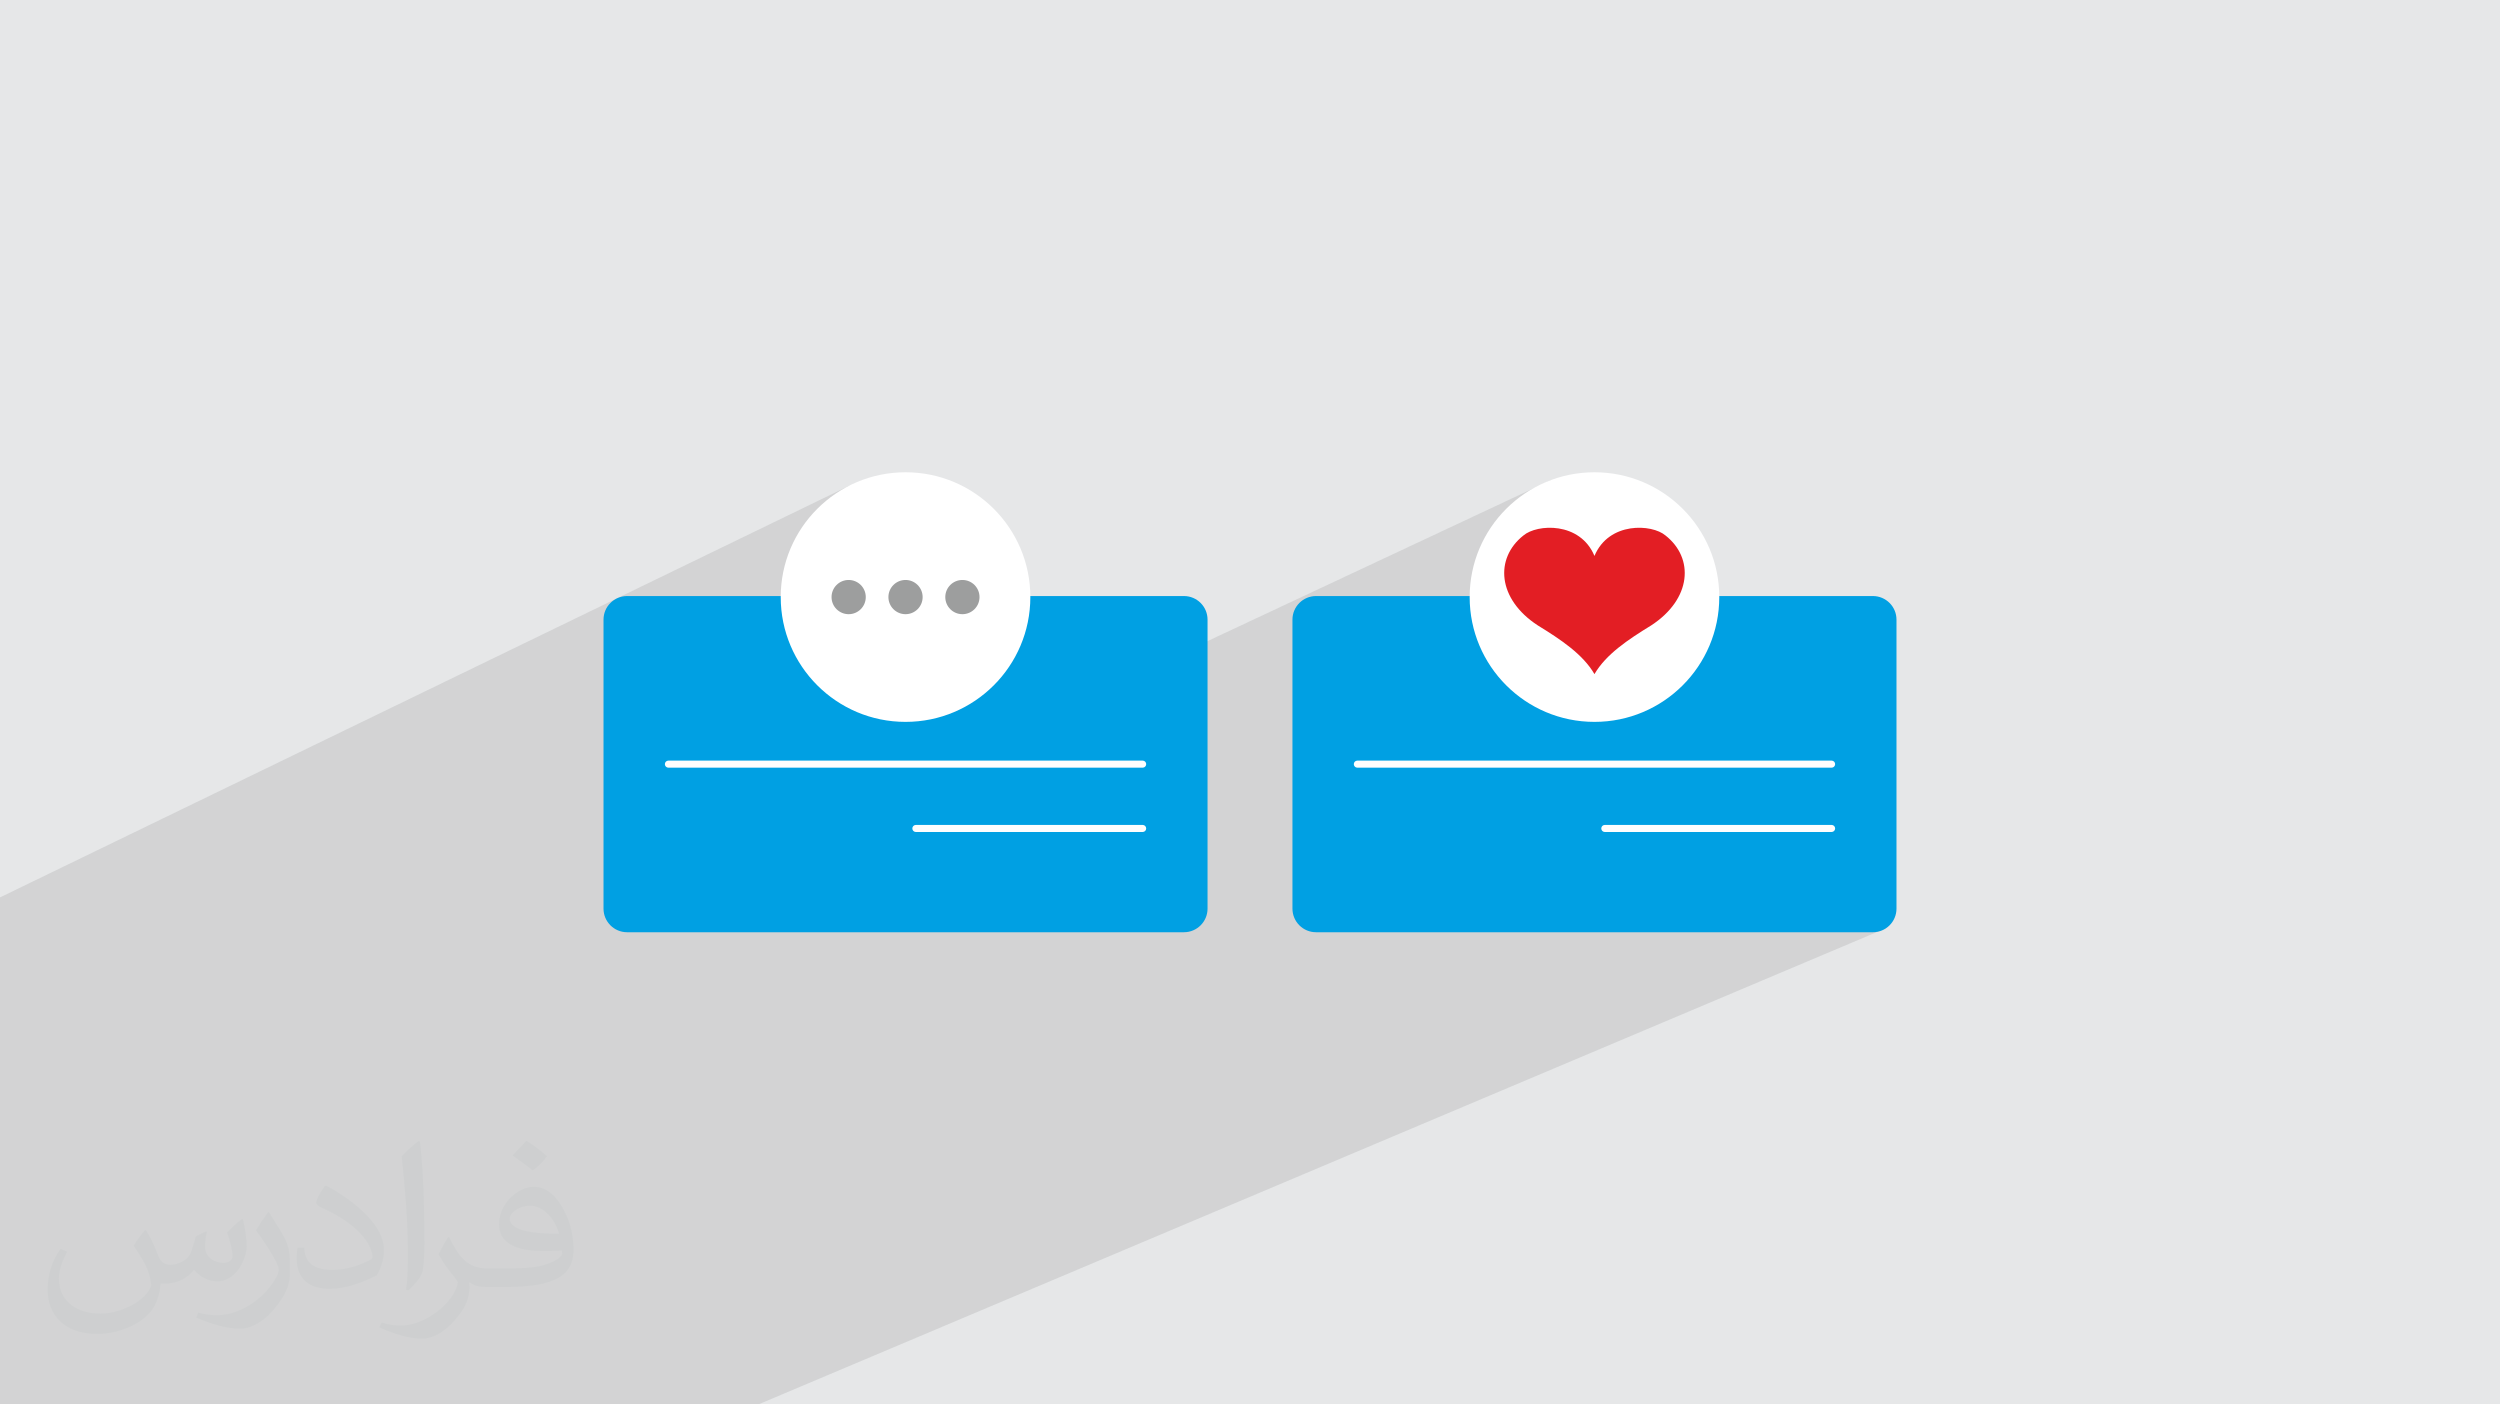
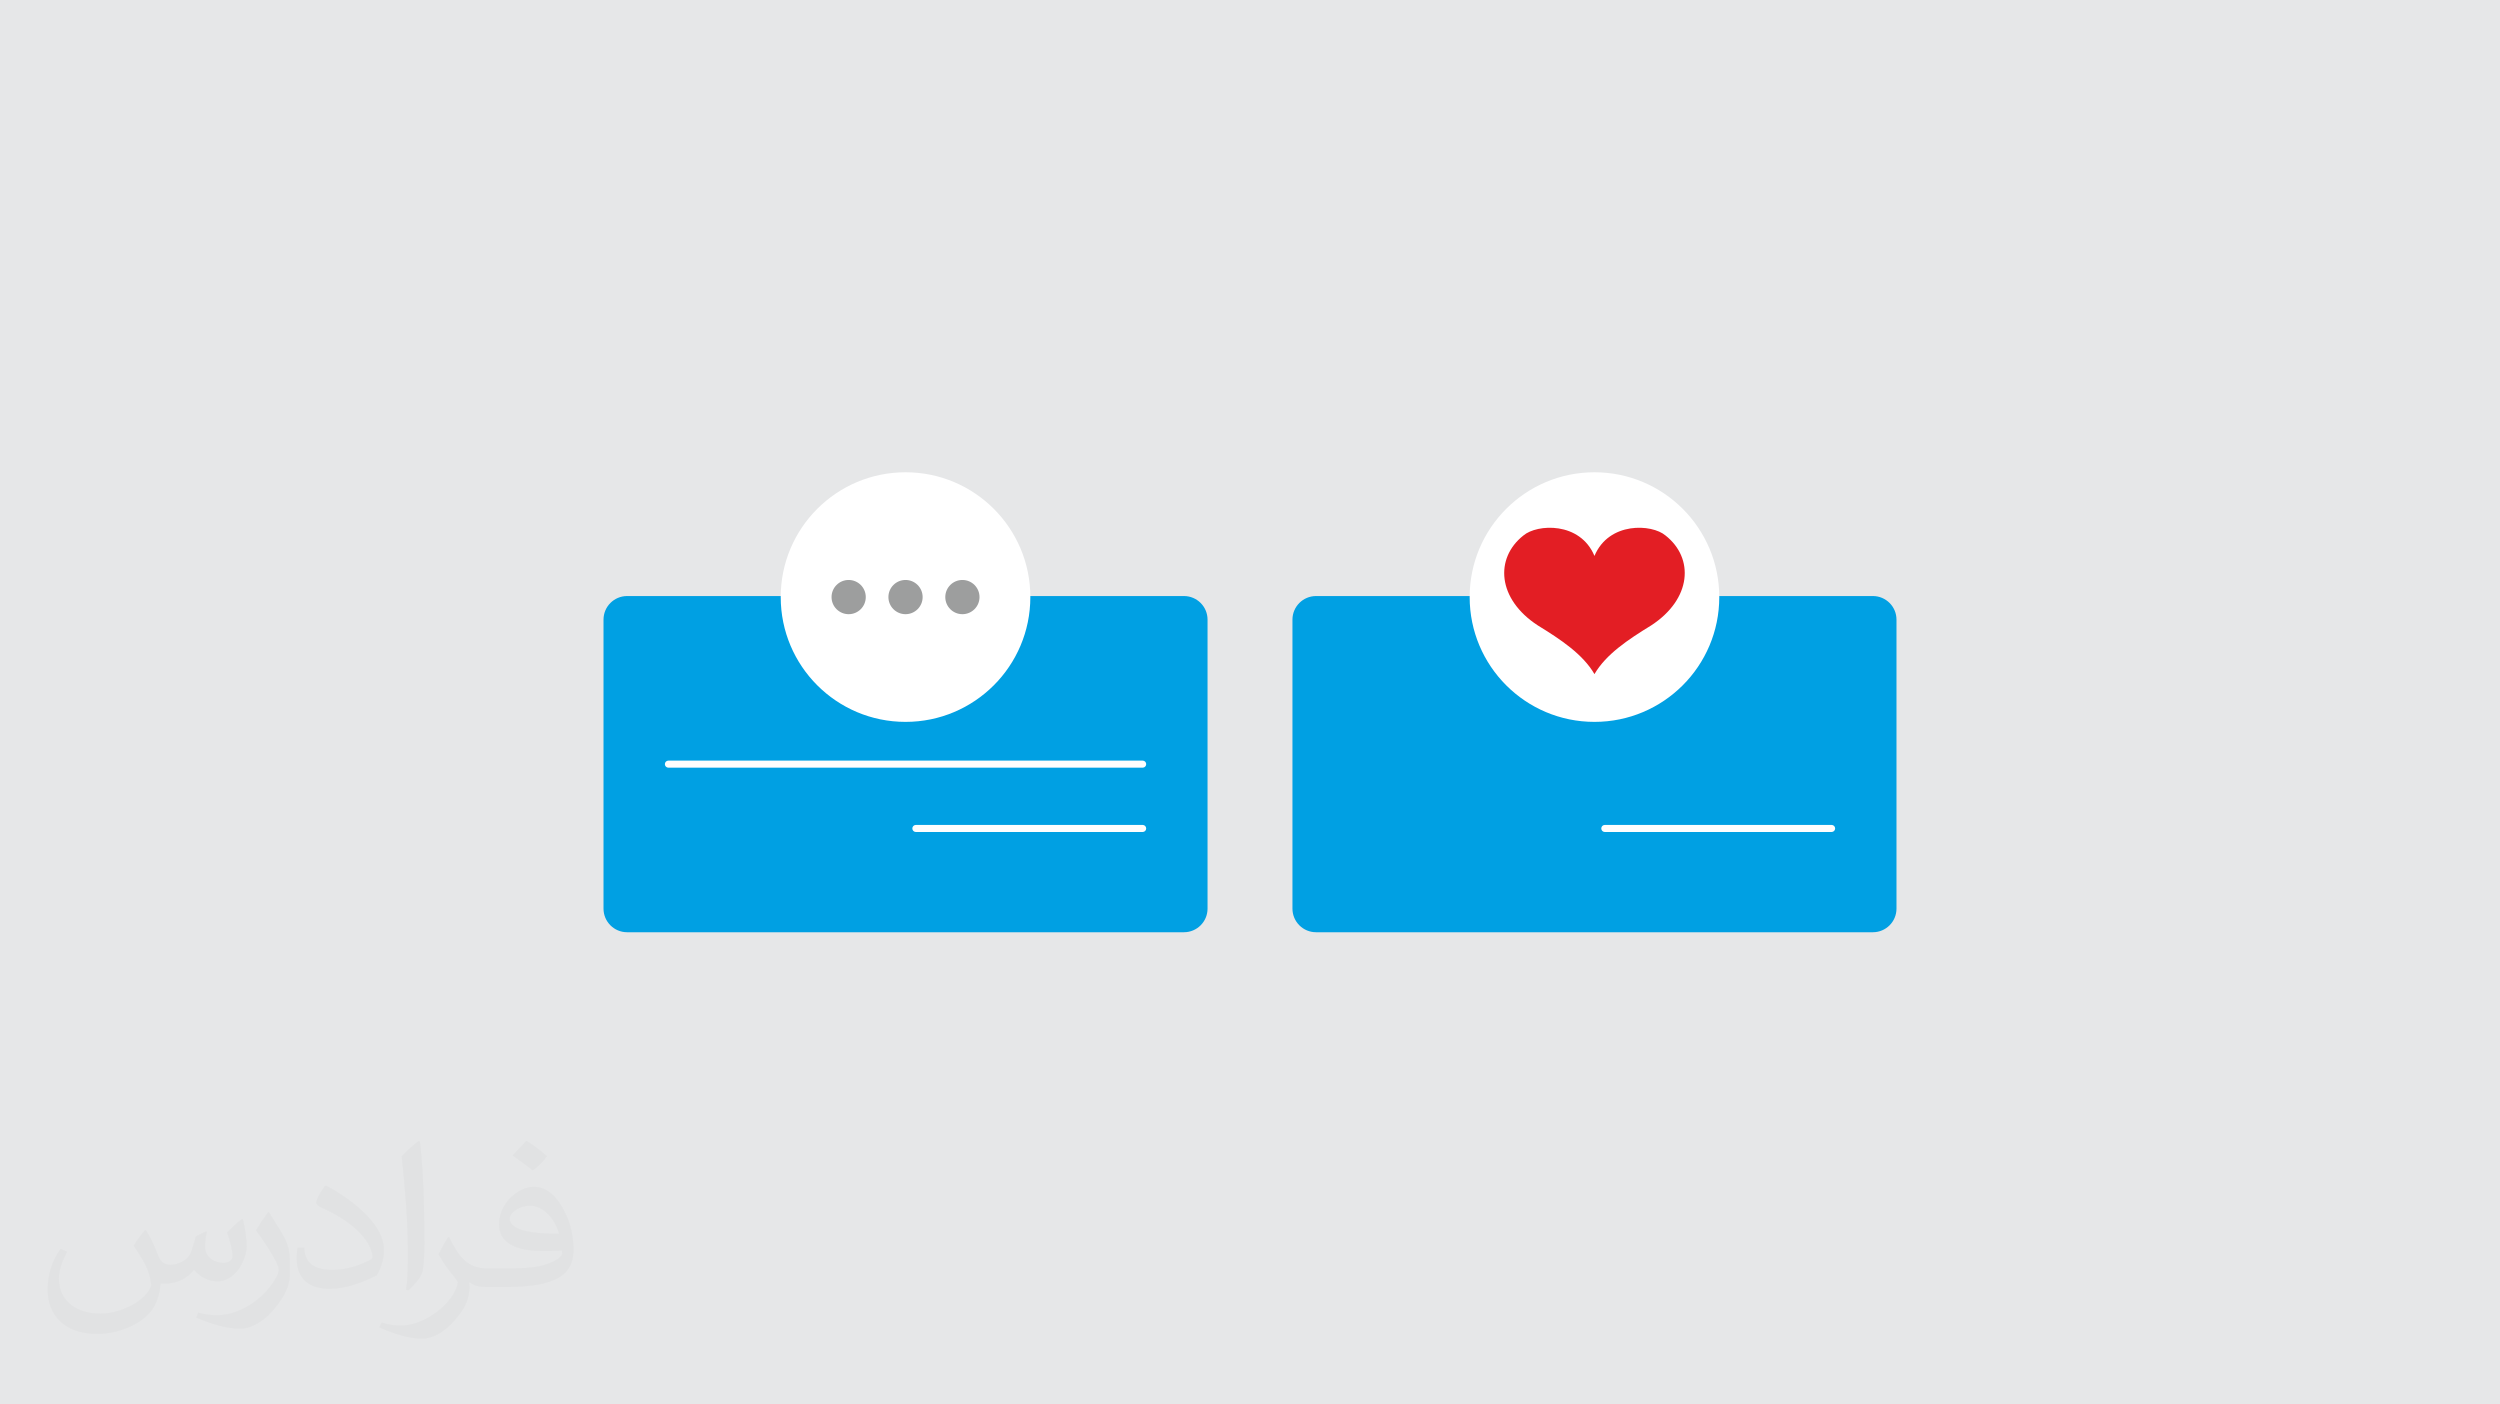
<svg xmlns="http://www.w3.org/2000/svg" xml:space="preserve" width="94.192mm" height="52.917mm" version="1.0" style="shape-rendering:geometricPrecision; text-rendering:geometricPrecision; image-rendering:optimizeQuality; fill-rule:evenodd; clip-rule:evenodd" viewBox="0 0 9404.92 5283.66">
  <defs>
    <style type="text/css">
   
    .fil7 {fill:#9D9E9E}
    .fil5 {fill:white}
    .fil4 {fill:#FEFEFE;fill-rule:nonzero}
    .fil6 {fill:#E31E24;fill-rule:nonzero}
    .fil3 {fill:#00A0E3;fill-rule:nonzero}
    .fil1 {fill:#373435;fill-opacity:0.031}
    .fil2 {fill:#2B2A29;fill-opacity:0.102}
    .fil0 {fill:#E6E7E8}
   
  </style>
  </defs>
  <g id="Layer_x0020_1">
    <polygon class="fil0" points="-0,0 9404.92,0 9404.92,5283.66 -0,5283.66 " />
    <g id="_3004706773136">
-       <polygon class="fil0" points="5656.78,1310.17 959.48,3486.93 502.96,3486.93 5086.13,1310.17 " />
      <polygon class="fil0" points="5086.13,1310.17 502.96,3486.93 502.96,3395.76 5086.13,1196.21 " />
      <polygon class="fil0" points="-0,3486.93 -0,3260.64 3892.89,1310.17 4463.53,1310.17 4.88,3486.93 " />
-       <polygon class="fil0" points="-0,3260.64 -0,3167.11 3892.89,1196.21 3892.89,1310.17 " />
      <polygon class="fil0" points="-0,3486.93 -0,3012.38 3518.1,1200.7 3508.43,1205.97 3499.99,1212.94 3493.02,1221.38 3487.75,1231.06 3484.41,1241.74 3483.26,1253.18 3483.26,1253.19 3484.41,1264.64 3487.75,1275.32 3493.02,1284.99 3499.99,1293.43 3508.43,1300.4 3518.1,1305.67 3528.79,1309.01 3540.23,1310.17 6020.38,1310.17 6031.82,1309.01 6042.5,1305.67 1268.06,3483.34 1259.51,3486 1250.36,3486.93 " />
      <polygon class="fil0" points="-0,3832.89 -0,3373.56 3518.1,1633.15 3508.43,1638.42 3499.99,1645.39 3493.02,1653.83 3487.75,1663.5 3484.41,1674.19 3483.26,1685.63 3483.26,1685.64 3484.41,1697.08 3487.75,1707.76 3493.02,1717.44 3499.99,1725.88 3508.43,1732.85 3518.1,1738.12 3528.79,1741.45 3540.23,1742.61 6020.38,1742.61 6031.82,1741.45 6042.5,1738.12 1268.06,3829.29 1259.51,3831.96 1250.36,3832.89 " />
      <polygon class="fil0" points="-0,4164.43 -0,3719.7 3518.1,2047.58 3508.43,2052.85 3499.99,2059.82 3493.02,2068.26 3487.75,2077.93 3484.41,2088.62 3483.26,2100.06 3483.26,2100.07 3484.41,2111.51 3487.75,2122.2 3493.02,2131.87 3499.99,2140.31 3508.43,2147.28 3518.1,2152.55 3528.79,2155.89 3540.23,2157.04 6020.38,2157.04 6031.82,2155.89 6042.5,2152.55 1268.06,4160.83 1259.51,4163.51 1250.36,4164.43 " />
      <polygon class="fil0" points="-0,4510.38 -0,4080.87 3518.1,2480.03 3508.43,2485.3 3499.99,2492.27 3493.02,2500.7 3487.75,2510.38 3484.41,2521.06 3483.26,2532.51 3483.26,2532.52 3484.41,2543.96 3487.75,2554.64 3493.02,2564.32 3499.99,2572.76 3508.43,2579.72 3518.1,2585 3528.79,2588.33 3540.23,2589.49 6020.38,2589.49 6031.82,2588.33 6042.5,2585 1268.06,4506.79 1259.51,4509.46 1250.36,4510.38 " />
      <polygon class="fil0" points="-0,4873.27 -0,4459.72 3518.1,2933.63 3508.43,2938.9 3499.99,2945.87 3493.02,2954.31 3487.75,2963.98 3484.41,2974.67 3483.26,2986.11 3483.26,2986.12 3484.41,2997.56 3487.75,3008.25 3493.02,3017.92 3499.99,3026.36 3508.43,3033.33 3518.1,3038.6 3528.79,3041.93 3540.23,3043.09 6020.38,3043.09 6031.82,3041.93 6042.5,3038.6 1268.06,4869.68 1259.51,4872.34 1250.36,4873.27 " />
      <polygon class="fil0" points="-0,5219.23 -0,4820.9 3518.1,3366.07 3508.43,3371.35 3499.99,3378.32 3493.02,3386.75 3487.75,3396.43 3484.41,3407.11 3483.26,3418.55 3483.26,3418.56 3484.41,3430.01 3487.75,3440.69 3493.02,3450.37 3499.99,3458.8 3508.43,3465.77 3518.1,3471.05 3528.79,3474.38 3540.23,3475.54 6020.38,3475.54 6031.82,3474.38 6042.5,3471.05 1268.06,5215.63 1259.51,5218.3 1250.36,5219.23 " />
      <polygon class="fil0" points="4427.69,5283.66 1405.57,5283.66 3133.51,4662.9 6427.1,4662.9 " />
      <polygon class="fil0" points="1405.57,5283.66 -0,5283.66 -0,2233.54 3133.51,483.03 3133.51,4662.9 " />
-       <polygon class="fil0" points="4696.81,5283.66 1618.4,5283.66 2977.81,4800.63 6271.41,4800.63 " />
      <polygon class="fil0" points="1618.4,5283.66 -0,5283.66 -0,2277.03 2977.81,620.76 2977.81,4800.63 " />
    </g>
    <path class="fil1" d="M548.54 4627.69c17.95,27.21 29.6,53.36 40.96,82.43 8.45,16.91 12.93,48.09 52.57,48.09 11.61,0 28.28,-3.42 43.06,-11.61 16.63,-8.73 29.32,-21.94 35.94,-42l15.85 -53.36 38.57 -19.02 2.64 2.64c-5.27,20.09 -6.59,39.36 -6.59,54.43 0,44.63 38.57,61.56 69.22,61.56 17.95,0 34.09,-8.73 34.09,-25.11 0,-21.13 -8.98,-57.06 -20.62,-89.29 17.95,-17.95 35.94,-35.94 56.53,-50.47l3.17 1.6c8.98,38.04 14,75.56 14,100.66 0,24.57 -10.83,51.79 -19.81,69.49 -18.49,34.87 -51.25,62.62 -90.87,62.62 -30.1,0 -63.65,-15.07 -86.66,-43.06l-1.32 0c-21.66,26.96 -55.22,51.25 -108.86,51.25l-16.63 0c-2.64,35.41 -10.29,60.49 -21.94,82.95 -31.95,62.34 -126.81,106.47 -216.1,106.47 -124.17,0 -186.51,-71.59 -186.51,-166.96 0,-58.91 19.27,-113.6 48.88,-152.42l24.29 10.04c-18.49,35.41 -30.91,68.68 -30.91,101.45 0,89.29 72.66,131.83 156.4,131.83 77.68,0 173.83,-49.41 191.28,-106.72 -6.59,-62.62 -30.1,-91.93 -66.04,-148.99 10.83,-19.02 24.83,-38.04 42.28,-58.38l3.17 0 0 0 0 0 -0.02 -0.09zm1432.13 -336.04c26.15,16.39 51.79,35.66 76.87,57.85 -14,19.81 -31.45,37.79 -53.11,53.64 -25.11,-20.34 -50.19,-37.79 -75.84,-56.27 17.42,-19.55 34.62,-38.29 52.04,-55.22l0 0 0 0 0 0 0 0 0 0 0.03 0zm13.47 244.11c-42.28,0 -76.87,27.75 -76.87,48.34 0,44.13 84.53,57.85 185.72,57.31 -12.68,-51.79 -57.06,-105.68 -108.86,-105.68l0.01 0.03zm-94.86 236.19c54.96,0 103.04,-1.6 139.74,-10.83 40.96,-10.29 75.56,-30.91 75.56,-45.17 0,-3.7 0,-8.19 -1.32,-11.89 -22.98,2.11 -49.41,2.11 -72.38,2.11 -74.49,0 -131.55,-16.91 -154.02,-58.66 -5.55,-11.61 -9.51,-24.57 -9.51,-39.36 0,-40.43 17.42,-79.79 48.09,-107 25.61,-22.45 53.89,-36.44 82.67,-36.44 52.04,0 93.51,41.75 122.57,107.54 15.85,35.94 26.68,77.4 26.68,129.72 0,34.87 -9.51,64.19 -31.17,85.85 -40.43,39.11 -114.92,53.89 -229.04,53.89l-51.79 0 0 0 -13.47 0c-28.28,0 -48.62,-5.02 -64.72,-17.42l-2.64 0c0.79,6.59 1.32,12.93 1.32,19.02 0,25.61 -8.45,58.38 -25.61,84.53 -50.72,75.3 -105.68,108.04 -153.24,108.04 -48.09,0 -107,-18.49 -160.11,-42.54l9.51 -18.49c17.17,7.13 40.96,11.89 73.7,11.89 85.85,0 198.66,-82.43 212.66,-163 -3.17,-6.59 -8.98,-15.32 -17.17,-24.57 -25.11,-29.85 -40.96,-54.68 -55.75,-80.83 12.68,-25.11 24.29,-45.17 35.13,-63.4l4.49 -0.53c36.72,74.77 69.99,117.55 144.23,117.55l11.61 0 0 0 53.89 0 0 0 0 0 0 0 0 0 0 0 0.09 0.01zm-371.98 79c6.34,-34.34 6.87,-72.91 6.87,-108.86l0 -53.36c0,-99.6 -12.68,-244.36 -22.98,-338.68 17.95,-19.27 43.06,-42 62.87,-57.31l5.81 1.6c13.47,118.62 16.63,256 16.63,383.06 0,33.3 -1.32,65.79 -4.49,89.55 -1.85,30.1 -19.27,52.83 -56.53,87.7l-8.19 -3.7zm-382.8 -157.19c1.85,46.77 24.83,83.49 105.15,83.49 49.93,0 92.19,-12.93 138.96,-35.13 8.45,-3.7 12.93,-8.73 12.93,-12.93 0,-29.32 -22.45,-68.15 -60.23,-103.55 -36.72,-33.3 -85.34,-62.62 -130.76,-82.18 -15.6,-6.59 -20.62,-13.47 -20.62,-20.09 0,-13.47 17.95,-41.75 32.77,-62.09l5.02 -0.53c52.04,27.21 110.17,67.64 153.24,112.53 39.11,41.47 63.4,83.49 63.4,129.19 0,33.81 -10.29,65.51 -26.96,95.11 -57.06,28.79 -117.83,50.72 -178.06,50.72 -73.17,0 -123.1,-34.34 -123.1,-114.92 0,-8.73 0,-22.19 3.17,-39.64l25.11 0 0 0 0 0 0 0 0 0 0 0 -0.02 0zm-132.37 -132.9l45.45 73.45c16.63,27.21 32.23,56.81 32.23,103.55l0 59.7c0,48.34 -30.91,100.13 -80.83,151.38 -39.11,34.62 -73.7,49.41 -105.68,49.41 -47.55,0 -101.98,-14.79 -164.85,-41.75l7.13 -18.49c19.81,5.27 42.79,9.77 71.06,9.77 90.36,-0.53 182.8,-66.57 225.08,-147.15 5.02,-9.26 6.87,-17.95 6.87,-24.04 0,-9.26 -5.02,-19.55 -8.98,-28.79 -22.98,-43.31 -48.62,-82.95 -76.87,-119.68 14.79,-23.25 29.6,-45.7 45.7,-67.9l3.7 0.53 0 0 0 0 0 0 0 0 0 0 -0.02 0.01z" />
-     <polygon class="fil2" points="6469.08,2564.78 7095.37,3491.86 2852.19,5283.66 -0,5283.66 -0,3375.98 3192.9,1828.13 3652.16,2829.25 5836.71,1805.21 " />
    <g id="_3004706777024">
      <g>
        <path class="fil3" d="M7134.51 2331.07l0 1087.18c0,49.03 -39.74,88.77 -88.77,88.77 -1031.22,0 -1063.58,0 -2094.8,0 -49.03,0 -88.77,-39.74 -88.77,-88.77l0 -1087.18c0,-49.03 39.74,-88.77 88.77,-88.77l2094.8 0c49.03,0.01 88.77,39.74 88.77,88.77z" />
-         <path class="fil4" d="M6023.91 3116.67c0,7.28 6.03,13.32 13.32,13.32l853.19 -0.01c7.27,0 13.31,-6.03 13.31,-13.31 0,-7.46 -6.04,-13.32 -13.31,-13.32l-853.19 0.01c-7.29,0 -13.32,5.85 -13.32,13.31l0 0z" />
-         <path class="fil4" d="M5092.97 2874.71c0,7.28 6.03,13.31 13.31,13.31l1784.14 0c7.27,0 13.31,-6.03 13.31,-13.31 0,-7.46 -6.04,-13.32 -13.31,-13.32l-1784.14 0c-7.28,0 -13.31,5.86 -13.31,13.32z" />
+         <path class="fil4" d="M6023.91 3116.67c0,7.28 6.03,13.32 13.32,13.32l853.19 -0.01c7.27,0 13.31,-6.03 13.31,-13.31 0,-7.46 -6.04,-13.32 -13.31,-13.32l-853.19 0.01c-7.29,0 -13.32,5.85 -13.32,13.31l0 0" />
        <circle class="fil5" cx="5998.34" cy="2246.17" r="469.52" />
        <path class="fil6" d="M6211.68 2352.77c-86.71,53.29 -169.91,108.45 -213.39,183.24 -43.47,-74.8 -126.45,-129.95 -213.16,-183.24 -152.86,-99.57 -162.21,-252.89 -54.23,-338.2 51.42,-43.7 213.39,-52.82 267.39,76.89 54.22,-129.71 216.19,-120.6 267.38,-76.89 108.22,85.31 98.64,238.63 -53.99,338.2z" />
      </g>
      <path class="fil3" d="M4542.74 2331.07l0 1087.18c0,49.03 -39.74,88.77 -88.77,88.77 -1031.22,0 -1063.58,0 -2094.8,0 -49.03,0 -88.77,-39.74 -88.77,-88.77l0 -1087.18c0,-49.03 39.74,-88.77 88.77,-88.77l2094.8 0c49.03,0.01 88.77,39.74 88.77,88.77z" />
      <path class="fil4" d="M3432.14 3116.67c0,7.28 6.03,13.32 13.32,13.32l853.19 -0.01c7.27,0 13.31,-6.03 13.31,-13.31 0,-7.46 -6.04,-13.32 -13.31,-13.32l-853.19 0.01c-7.29,0 -13.32,5.85 -13.32,13.31l0 0z" />
      <path class="fil4" d="M2501.2 2874.71c0,7.28 6.03,13.31 13.31,13.31l1784.14 0c7.27,0 13.31,-6.03 13.31,-13.31 0,-7.46 -6.04,-13.32 -13.31,-13.32l-1784.14 0c-7.28,0 -13.31,5.86 -13.31,13.32z" />
      <circle class="fil5" cx="3406.58" cy="2246.17" r="469.52" />
      <g>
        <circle class="fil7" cx="3192.62" cy="2246.17" r="64.37" />
        <circle class="fil7" cx="3406.56" cy="2246.17" r="64.37" />
        <circle class="fil7" cx="3620.52" cy="2246.17" r="64.37" />
      </g>
    </g>
  </g>
</svg>